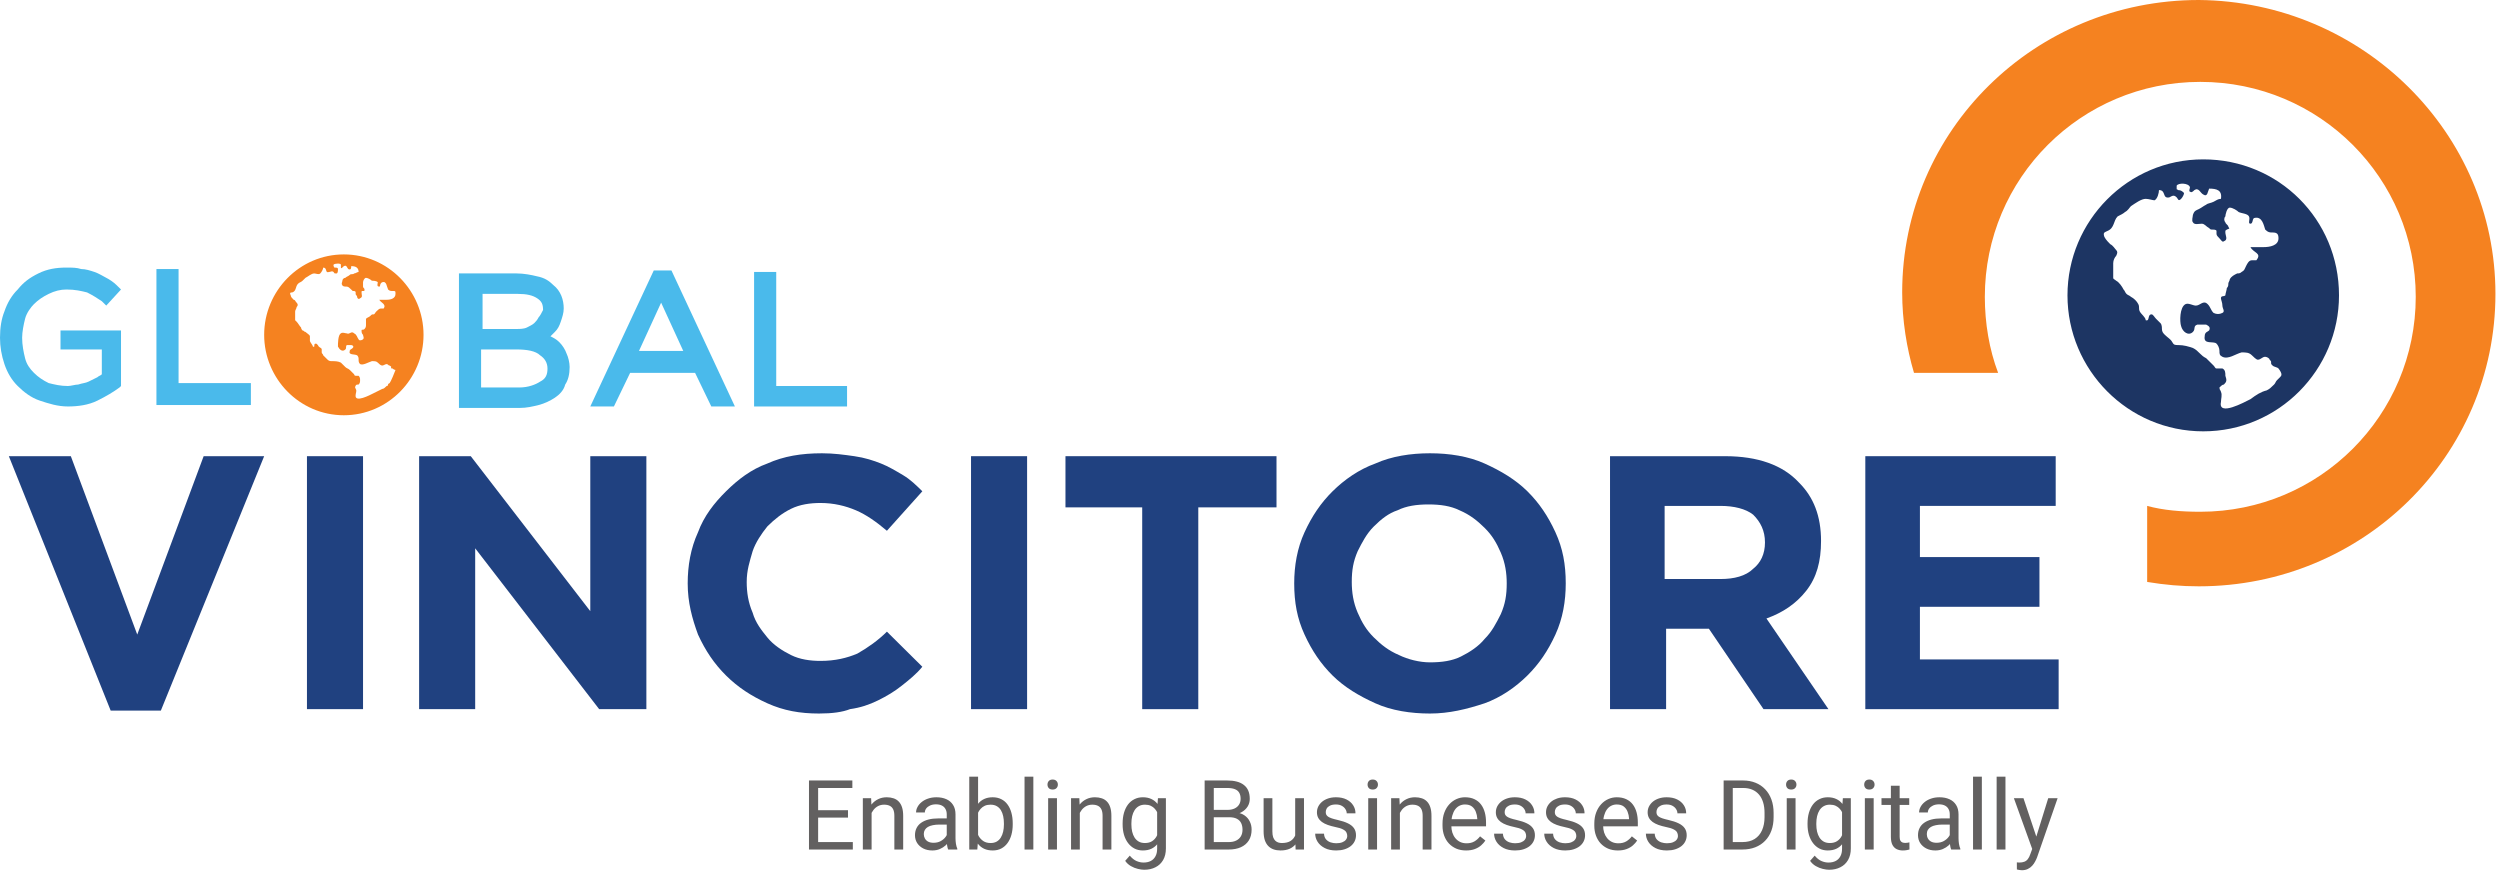
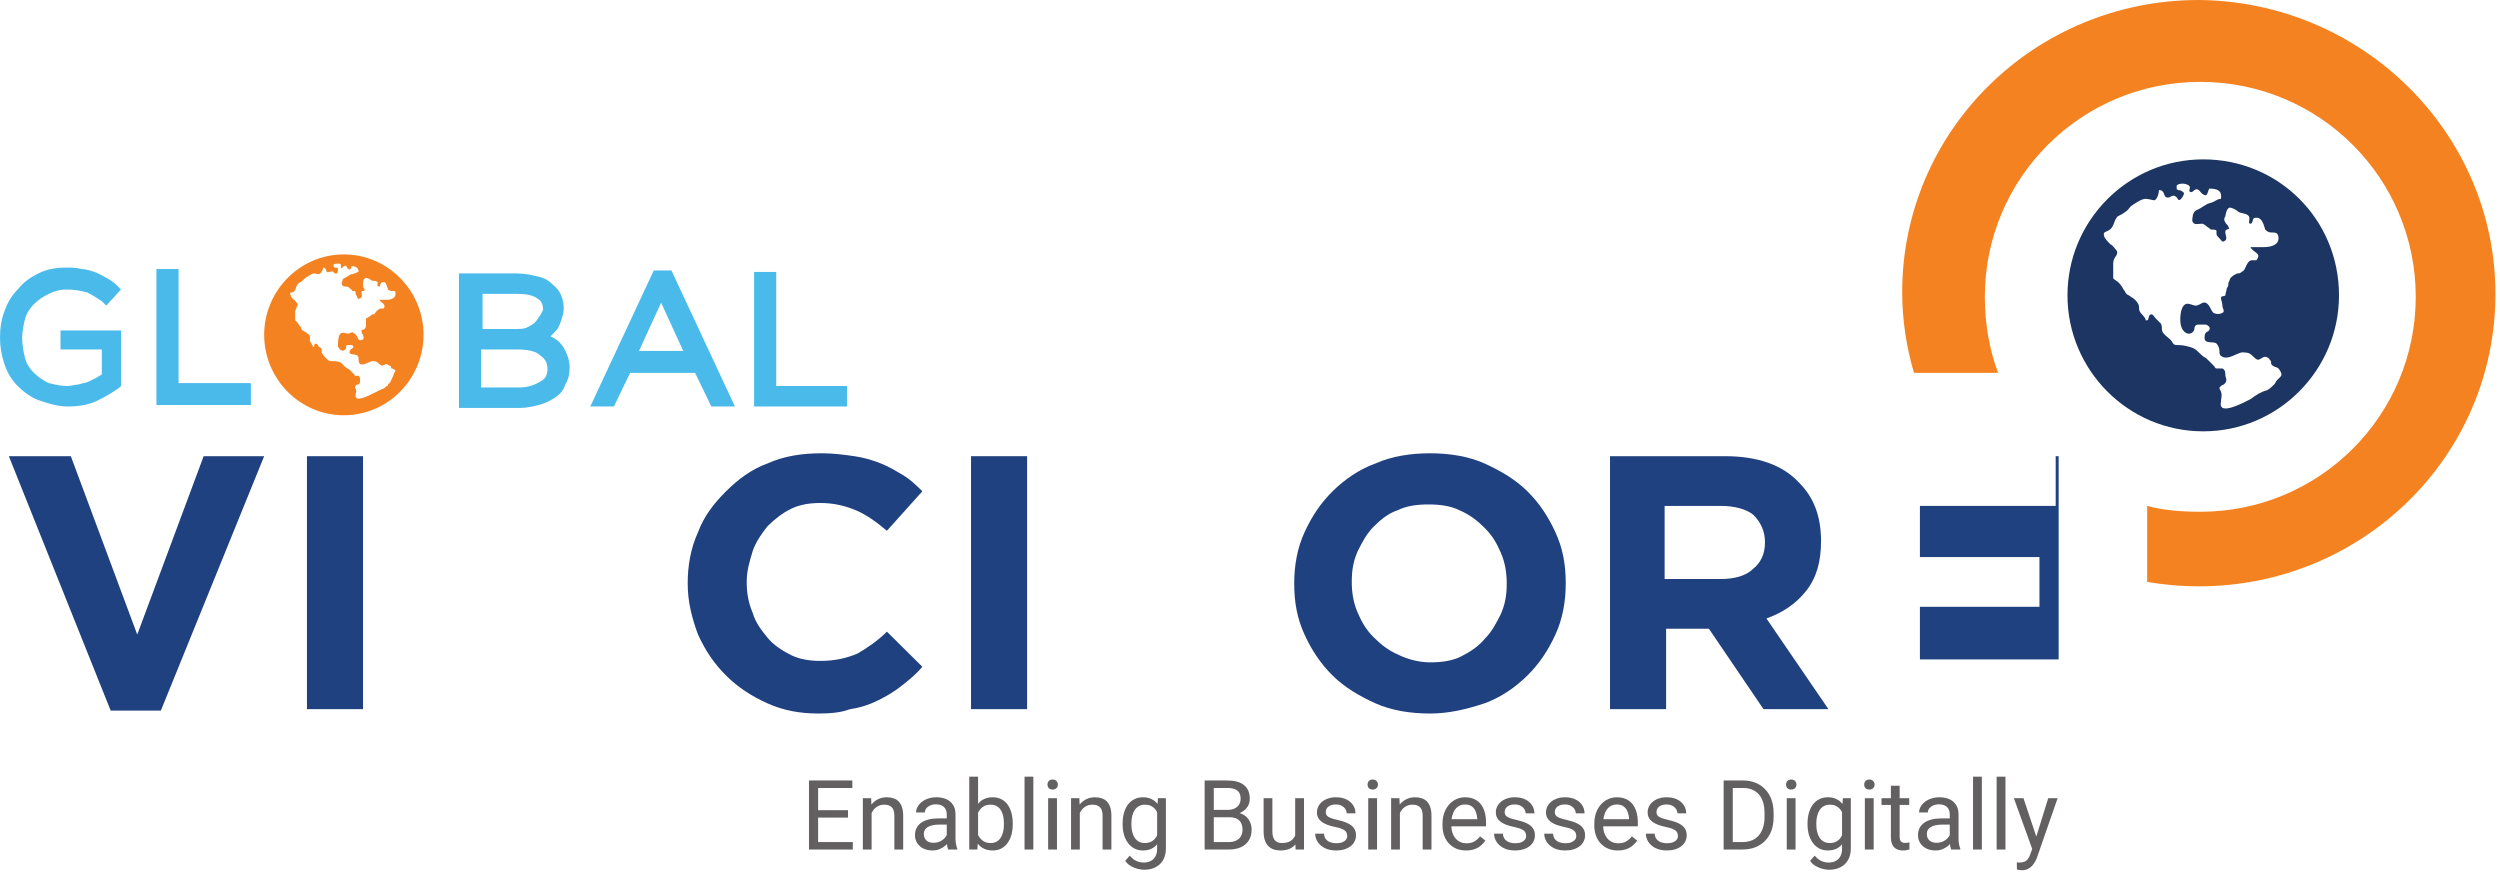
<svg xmlns="http://www.w3.org/2000/svg" width="206" height="72" viewBox="0 0 206 72" fill="none">
  <g clip-path="url(#clip0_175_4)">
    <path d="M4.986 28.795H8.39V30.843C8.269 30.964 8.147 30.964 8.025 31.084C7.782 31.204 7.539 31.325 7.296 31.445C7.053 31.566 6.809 31.566 6.445 31.686C6.202 31.686 5.837 31.807 5.593 31.807C4.985 31.807 4.499 31.686 4.013 31.566C3.526 31.325 3.161 31.084 2.797 30.722C2.432 30.361 2.189 30 2.067 29.518C1.946 29.036 1.824 28.433 1.824 27.831C1.824 27.349 1.946 26.747 2.067 26.265C2.189 25.783 2.553 25.301 2.797 25.06C3.161 24.699 3.526 24.458 4.013 24.217C4.499 23.976 4.986 23.855 5.472 23.855C6.202 23.855 6.688 23.976 7.174 24.096C7.661 24.337 8.025 24.578 8.39 24.819L8.755 25.18L9.971 23.855L9.606 23.494C9.363 23.253 8.998 23.012 8.755 22.891C8.512 22.771 8.147 22.53 7.782 22.409C7.417 22.289 7.053 22.169 6.688 22.169C6.323 22.048 5.958 22.048 5.472 22.048C4.62 22.048 3.891 22.169 3.161 22.53C2.432 22.891 1.945 23.253 1.459 23.855C0.972 24.337 0.608 24.94 0.364 25.663C0.121 26.265 -0 26.988 -0 27.831C-0 28.554 0.121 29.277 0.364 30C0.607 30.722 0.972 31.325 1.459 31.807C1.945 32.289 2.553 32.771 3.283 33.012C4.012 33.252 4.742 33.493 5.593 33.493C6.444 33.493 7.296 33.373 8.025 33.012C8.755 32.65 9.363 32.289 9.849 31.927L9.971 31.807V27.228H4.986V28.795Z" fill="#4ABAEB" />
    <path d="M14.714 22.169H12.89V33.374H20.672V31.567H14.714V22.169Z" fill="#4ABAEB" />
    <path d="M46.086 28.193C45.843 27.952 45.6 27.832 45.357 27.711C45.478 27.59 45.6 27.47 45.722 27.35C45.965 27.109 46.087 26.868 46.208 26.506C46.33 26.145 46.451 25.784 46.451 25.422C46.451 24.699 46.208 23.976 45.6 23.494C45.235 23.132 44.871 22.891 44.262 22.771C43.776 22.651 43.168 22.53 42.56 22.53H37.818V33.615H42.803C43.411 33.615 43.898 33.494 44.384 33.374C44.87 33.253 45.357 33.012 45.722 32.771C46.087 32.53 46.451 32.169 46.573 31.687C46.816 31.326 46.938 30.844 46.938 30.241C46.938 29.88 46.816 29.398 46.694 29.156C46.573 28.795 46.33 28.434 46.086 28.193ZM44.384 26.145C44.262 26.385 44.141 26.506 44.019 26.627C43.897 26.747 43.654 26.867 43.411 26.988C43.168 27.108 42.803 27.108 42.56 27.108H39.763V24.217H42.681C43.411 24.217 43.897 24.337 44.262 24.578C44.627 24.819 44.748 25.06 44.748 25.542C44.627 25.783 44.505 26.024 44.384 26.145ZM39.642 28.795H42.56C43.411 28.795 44.141 28.916 44.505 29.277C44.87 29.518 45.113 29.88 45.113 30.362C45.113 30.844 44.992 31.205 44.505 31.446C44.141 31.687 43.533 31.928 42.803 31.928H39.642V28.795Z" fill="#4ABAEB" />
    <path d="M53.869 22.289L48.64 33.494H50.586L51.923 30.723H57.274L58.612 33.494H60.557L55.328 22.289H53.869ZM52.653 28.916L54.477 24.94L56.3 28.916H52.653Z" fill="#4ABAEB" />
    <path d="M63.961 31.807V22.409H62.137V33.494H69.798V31.807H63.961Z" fill="#4ABAEB" />
    <path d="M28.333 20.964C24.685 20.964 21.767 23.976 21.767 27.59C21.767 31.205 24.685 34.217 28.333 34.217C31.981 34.217 34.899 31.205 34.899 27.59C34.899 23.976 31.981 20.964 28.333 20.964ZM32.102 31.566C31.981 31.687 31.981 31.566 31.981 31.687C31.981 31.808 31.859 31.808 31.859 31.808C31.738 31.928 31.616 32.048 31.494 32.048C31.251 32.169 31.008 32.289 30.765 32.41C30.522 32.53 29.184 33.253 29.306 32.53C29.306 32.41 29.427 32.169 29.306 32.048C29.306 31.928 29.184 31.928 29.306 31.808C29.306 31.687 29.427 31.687 29.549 31.687C29.67 31.566 29.67 31.446 29.67 31.326C29.67 31.205 29.67 31.085 29.549 30.964C29.427 30.964 29.427 30.964 29.306 30.964C29.184 30.964 29.184 30.844 29.184 30.844C29.062 30.723 28.941 30.603 28.819 30.482C28.698 30.362 28.576 30.362 28.454 30.241C28.333 30.121 28.211 30.001 28.09 29.88C27.846 29.759 27.603 29.759 27.36 29.759C27.238 29.759 27.117 29.759 26.995 29.639C26.874 29.518 26.752 29.398 26.631 29.277C26.631 29.157 26.509 29.157 26.509 29.037C26.509 28.916 26.509 28.796 26.509 28.796C26.509 28.675 26.387 28.675 26.266 28.555C26.266 28.555 26.144 28.314 26.023 28.314C25.779 28.314 26.023 28.676 25.779 28.555C25.779 28.434 25.536 28.194 25.536 28.073C25.536 27.953 25.536 27.832 25.536 27.712C25.536 27.591 25.293 27.471 25.172 27.35C25.05 27.35 25.05 27.23 24.928 27.23C24.928 27.23 24.807 27.109 24.807 26.989C24.685 26.869 24.564 26.628 24.442 26.507L24.32 26.387C24.32 26.387 24.32 26.266 24.32 26.146C24.32 26.025 24.32 25.784 24.32 25.664C24.32 25.543 24.442 25.423 24.442 25.302C24.564 25.182 24.564 25.061 24.442 24.941C24.32 24.82 24.32 24.7 24.199 24.7C24.077 24.58 23.956 24.459 23.956 24.339C23.834 24.098 23.956 24.098 24.078 24.098C24.442 23.977 24.32 23.616 24.564 23.375C24.686 23.255 24.807 23.255 24.928 23.134C25.05 23.014 25.172 22.894 25.172 22.894C25.415 22.773 25.658 22.532 25.901 22.532C26.023 22.532 26.266 22.653 26.388 22.532C26.509 22.412 26.631 22.171 26.631 22.05C26.995 22.05 26.752 22.532 27.117 22.412C27.239 22.412 27.36 22.291 27.482 22.412C27.604 22.532 27.482 22.532 27.725 22.532C27.847 22.532 27.847 22.291 27.847 22.171C27.847 22.05 27.725 22.05 27.604 22.05C27.482 22.05 27.604 22.05 27.482 21.93V21.809C27.604 21.689 28.09 21.689 28.09 21.809C28.09 21.93 28.09 21.93 28.09 22.05C28.09 22.171 28.212 22.05 28.333 21.929C28.576 21.809 28.576 22.05 28.698 22.17C28.941 22.291 28.941 22.049 28.941 21.929C29.306 21.929 29.549 22.05 29.549 22.411C29.427 22.411 29.306 22.532 29.184 22.532C29.063 22.652 28.941 22.532 28.82 22.652C28.698 22.773 28.576 22.773 28.455 22.893C28.333 22.893 28.212 23.014 28.212 23.134C28.212 23.255 28.09 23.375 28.212 23.495C28.212 23.616 28.455 23.616 28.576 23.616C28.698 23.616 28.82 23.737 28.941 23.857C29.063 23.977 29.063 23.977 29.063 23.977C29.185 23.977 29.306 23.977 29.306 24.098V24.219C29.306 24.339 29.428 24.339 29.428 24.459C29.428 24.58 29.549 24.7 29.671 24.58C29.914 24.459 29.792 24.339 29.792 24.098C29.792 23.977 29.792 23.977 29.914 23.977C30.036 23.977 30.036 23.977 30.036 23.857C30.036 23.736 29.914 23.736 29.914 23.616C29.914 23.495 29.914 23.375 29.914 23.255C29.914 23.134 30.036 22.893 30.157 22.893C30.279 22.893 30.522 23.014 30.644 23.134C30.765 23.134 31.009 23.134 31.13 23.255C31.13 23.375 31.009 23.616 31.252 23.616C31.373 23.616 31.252 23.375 31.495 23.255C31.86 23.134 31.86 23.616 31.981 23.857C32.103 23.978 32.224 23.978 32.346 23.978C32.589 23.978 32.589 23.978 32.589 24.219C32.589 24.58 32.224 24.701 31.86 24.701C31.616 24.701 31.373 24.701 31.252 24.701C31.373 24.941 31.86 25.062 31.616 25.423C31.495 25.423 31.495 25.423 31.373 25.423C31.252 25.423 31.13 25.544 31.009 25.664C30.887 25.785 30.887 25.905 30.765 25.905C30.644 25.905 30.644 25.905 30.522 26.025C30.401 26.146 30.279 26.146 30.157 26.266C30.157 26.266 30.157 26.387 30.157 26.507C30.157 26.627 30.157 26.628 30.157 26.748C30.157 26.869 30.157 26.989 30.036 27.109C29.914 27.23 29.793 27.109 29.793 27.23C29.793 27.35 29.793 27.471 29.914 27.591C29.914 27.712 30.036 27.832 29.914 27.953C29.793 28.073 29.55 28.073 29.55 27.953C29.428 27.832 29.428 27.591 29.185 27.471C28.942 27.23 28.82 27.591 28.577 27.471C28.455 27.471 28.212 27.35 28.09 27.471C27.847 27.591 27.847 28.314 27.847 28.555C27.969 28.796 28.212 29.037 28.455 28.796C28.577 28.675 28.455 28.555 28.577 28.434C28.698 28.434 28.82 28.434 28.942 28.434C29.063 28.434 29.185 28.555 29.063 28.675C28.942 28.796 28.82 28.796 28.82 28.916C28.698 29.277 29.185 29.157 29.428 29.277C29.55 29.398 29.55 29.518 29.55 29.639C29.55 29.759 29.55 29.88 29.672 30C29.915 30.121 30.28 29.88 30.644 29.759C30.888 29.759 31.009 29.759 31.131 29.88C31.253 30.001 31.374 30.121 31.496 30.121C31.617 30.121 31.739 30 31.86 30C31.982 30 31.982 30.121 32.103 30.121C32.225 30.241 32.225 30.121 32.225 30.241C32.225 30.362 32.225 30.362 32.347 30.362C32.468 30.483 32.59 30.483 32.59 30.483C32.224 31.446 32.102 31.566 32.102 31.566Z" fill="#F58220" />
    <path d="M0.729 37.59H5.837L11.309 52.289L16.781 37.59H21.767L13.254 58.554H9.12L0.729 37.59Z" fill="#204180" />
    <path d="M25.293 37.59H29.914V58.433H25.293V37.59Z" fill="#204180" />
-     <path d="M34.534 37.59H38.791L48.64 50.361V37.59H53.261V58.433H49.37L39.155 45.18V58.433H34.535V37.59H34.534Z" fill="#204180" />
    <path d="M67.488 58.795C65.907 58.795 64.57 58.554 63.232 57.952C61.894 57.349 60.8 56.627 59.827 55.663C58.854 54.699 58.125 53.615 57.517 52.289C57.03 50.964 56.666 49.639 56.666 48.072C56.666 46.627 56.909 45.181 57.517 43.856C58.003 42.53 58.854 41.446 59.827 40.482C60.8 39.519 61.894 38.675 63.232 38.193C64.57 37.591 66.029 37.35 67.731 37.35C68.704 37.35 69.555 37.47 70.406 37.591C71.257 37.711 71.987 37.952 72.595 38.193C73.203 38.434 73.811 38.795 74.419 39.157C75.027 39.518 75.513 40 76 40.482L73.081 43.736C72.23 43.013 71.379 42.41 70.528 42.049C69.677 41.687 68.704 41.446 67.609 41.446C66.758 41.446 65.907 41.567 65.177 41.928C64.448 42.289 63.84 42.771 63.232 43.374C62.745 43.977 62.259 44.699 62.016 45.422C61.773 46.265 61.529 46.988 61.529 47.952C61.529 48.795 61.651 49.639 62.016 50.482C62.259 51.325 62.745 51.928 63.232 52.53C63.718 53.133 64.448 53.615 65.177 53.976C65.907 54.337 66.758 54.458 67.609 54.458C68.825 54.458 69.798 54.217 70.649 53.855C71.501 53.373 72.352 52.771 73.082 52.048L76 54.94C75.513 55.542 74.905 56.024 74.297 56.506C73.69 56.988 73.082 57.349 72.352 57.711C71.622 58.072 70.893 58.313 70.041 58.433C69.434 58.675 68.582 58.795 67.488 58.795Z" fill="#204180" />
    <path d="M80.013 37.59H84.633V58.433H80.013V37.59Z" fill="#204180" />
-     <path d="M94.24 41.807H87.795V37.59H105.184V41.807H98.739V58.434H94.118V41.807H94.24Z" fill="#204180" />
    <path d="M117.83 58.795C116.25 58.795 114.669 58.554 113.331 57.952C111.994 57.349 110.778 56.627 109.805 55.663C108.832 54.699 108.103 53.615 107.494 52.289C106.886 50.964 106.643 49.639 106.643 48.072C106.643 46.627 106.886 45.181 107.494 43.856C108.103 42.53 108.832 41.446 109.805 40.482C110.778 39.519 111.994 38.675 113.331 38.193C114.669 37.591 116.249 37.35 117.83 37.35C119.411 37.35 120.992 37.591 122.33 38.193C123.667 38.795 124.883 39.518 125.856 40.482C126.829 41.446 127.558 42.53 128.166 43.856C128.775 45.181 129.017 46.506 129.017 48.072C129.017 49.518 128.775 50.964 128.166 52.289C127.558 53.615 126.829 54.699 125.856 55.663C124.883 56.627 123.667 57.47 122.33 57.952C120.87 58.434 119.411 58.795 117.83 58.795ZM117.83 54.578C118.803 54.578 119.654 54.458 120.384 54.096C121.113 53.735 121.843 53.253 122.33 52.651C122.938 52.048 123.303 51.325 123.667 50.602C124.032 49.759 124.154 49.036 124.154 48.072C124.154 47.229 124.032 46.386 123.667 45.542C123.303 44.699 122.938 44.096 122.33 43.494C121.721 42.892 121.114 42.41 120.263 42.048C119.533 41.687 118.682 41.566 117.709 41.566C116.736 41.566 115.885 41.687 115.155 42.048C114.426 42.289 113.818 42.771 113.21 43.374C112.602 43.976 112.237 44.699 111.872 45.422C111.507 46.265 111.386 46.988 111.386 47.952C111.386 48.795 111.507 49.639 111.872 50.482C112.237 51.325 112.602 51.928 113.21 52.53C113.818 53.133 114.426 53.614 115.277 53.976C116.006 54.337 116.979 54.578 117.83 54.578Z" fill="#204180" />
    <path d="M132.544 37.59H142.151C144.826 37.59 146.893 38.312 148.23 39.758C149.446 40.963 150.054 42.53 150.054 44.578C150.054 46.264 149.689 47.59 148.838 48.674C147.987 49.759 146.893 50.481 145.555 50.963L150.663 58.433H145.312L140.813 51.807H137.287V58.433H132.666V37.59H132.544ZM141.786 47.711C142.88 47.711 143.853 47.47 144.461 46.867C145.069 46.385 145.434 45.663 145.434 44.699C145.434 43.735 145.069 43.012 144.461 42.409C143.853 41.927 142.88 41.687 141.786 41.687H137.165V47.711H141.786Z" fill="#204180" />
-     <path d="M153.581 37.59H169.389V41.686H158.201V45.903H168.051V50H158.201V54.337H169.632V58.434H153.702V37.59H153.581Z" fill="#204180" />
+     <path d="M153.581 37.59H169.389V41.686H158.201V45.903H168.051V50H158.201V54.337H169.632V58.434V37.59H153.581Z" fill="#204180" />
    <path d="M205.624 24.217C205.624 37.59 194.68 48.313 181.182 48.313C179.723 48.313 178.385 48.193 176.926 47.952V41.687C178.264 42.048 179.723 42.169 181.304 42.169C191.153 42.169 199.057 34.217 199.057 24.458C199.057 14.699 191.153 6.747 181.304 6.747C171.454 6.747 163.55 14.699 163.55 24.458C163.55 26.626 163.915 28.795 164.645 30.723H157.713C157.105 28.675 156.74 26.386 156.74 24.096C156.74 10.723 167.684 0 181.182 0C194.68 0.121 205.624 10.964 205.624 24.217Z" fill="#F58220" />
    <path d="M181.547 13.132C175.346 13.132 170.36 18.192 170.36 24.337C170.36 30.481 175.346 35.542 181.547 35.542C187.749 35.542 192.734 30.481 192.734 24.337C192.734 18.072 187.749 13.132 181.547 13.132ZM187.87 31.084C187.748 31.204 187.748 31.204 187.627 31.325C187.505 31.445 187.505 31.565 187.384 31.686C187.141 31.927 187.019 32.047 186.776 32.168C186.29 32.289 185.925 32.529 185.438 32.891C184.952 33.132 182.763 34.337 183.006 33.132C183.006 32.891 183.128 32.529 183.006 32.288C183.006 32.167 182.884 32.167 182.884 31.927C183.006 31.806 183.127 31.686 183.249 31.686C183.492 31.445 183.492 31.325 183.371 30.963C183.371 30.722 183.371 30.481 183.128 30.361C183.006 30.361 182.763 30.361 182.642 30.361C182.52 30.361 182.52 30.24 182.398 30.12C182.155 29.879 182.033 29.759 181.79 29.517C181.547 29.397 181.425 29.277 181.304 29.156C181.061 28.915 180.939 28.795 180.696 28.674C180.331 28.553 179.966 28.433 179.48 28.433C179.237 28.433 179.115 28.433 178.994 28.192C178.872 27.952 178.629 27.831 178.385 27.59C178.264 27.469 178.142 27.349 178.142 27.108C178.142 26.987 178.142 26.747 178.02 26.626C177.899 26.506 177.777 26.385 177.656 26.265C177.534 26.144 177.413 25.903 177.291 25.903C176.926 25.903 177.169 26.506 176.805 26.385C176.805 26.144 176.44 25.903 176.318 25.663C176.196 25.422 176.318 25.301 176.196 25.06C176.075 24.819 175.832 24.578 175.588 24.457C175.467 24.337 175.346 24.337 175.224 24.217C175.102 24.096 175.102 23.976 174.981 23.855C174.859 23.614 174.616 23.253 174.372 23.132C174.251 23.012 174.129 23.012 174.129 22.892C174.129 22.771 174.129 22.651 174.129 22.53C174.129 22.29 174.129 21.928 174.129 21.687C174.129 21.446 174.251 21.205 174.372 21.084C174.494 20.844 174.494 20.723 174.372 20.603C174.251 20.482 174.129 20.241 173.886 20.12C173.764 20 173.521 19.759 173.4 19.518C173.278 19.157 173.4 19.157 173.643 19.036C174.251 18.795 174.129 18.193 174.494 17.831C174.737 17.711 174.98 17.59 175.102 17.47C175.345 17.349 175.467 17.108 175.588 16.988C175.953 16.747 176.44 16.385 176.804 16.385C177.047 16.385 177.412 16.506 177.534 16.506C177.777 16.385 177.899 15.903 177.899 15.662C178.507 15.662 178.142 16.385 178.75 16.265C178.993 16.145 179.114 16.024 179.358 16.265C179.48 16.386 179.48 16.626 179.722 16.386C179.844 16.265 179.966 16.024 179.966 15.904C179.844 15.783 179.722 15.663 179.479 15.663C179.357 15.542 179.357 15.663 179.357 15.542C179.357 15.422 179.357 15.422 179.357 15.301C179.479 15.06 180.33 15.06 180.452 15.422C180.452 15.543 180.33 15.784 180.452 15.784C180.574 15.904 180.695 15.784 180.817 15.663C181.181 15.422 181.303 15.904 181.546 16.024C181.911 16.265 181.911 15.784 182.033 15.542C182.641 15.542 183.127 15.663 183.005 16.386C182.762 16.386 182.641 16.506 182.397 16.627C182.154 16.747 181.911 16.747 181.789 16.867C181.546 16.988 181.425 17.108 181.181 17.229C180.938 17.349 180.816 17.349 180.695 17.711C180.695 17.831 180.573 18.193 180.695 18.314C180.816 18.554 181.181 18.434 181.424 18.434C181.667 18.434 181.789 18.675 182.032 18.795C182.154 18.916 182.154 18.916 182.275 18.916C182.397 18.916 182.64 18.916 182.64 19.037C182.64 19.157 182.64 19.277 182.64 19.277C182.64 19.398 182.762 19.518 182.883 19.639C183.005 19.759 183.126 20 183.248 19.88C183.613 19.759 183.369 19.398 183.369 19.157C183.369 18.916 183.369 19.036 183.491 18.916C183.734 18.796 183.734 18.916 183.613 18.675C183.613 18.555 183.37 18.434 183.37 18.314C183.248 18.193 183.248 17.952 183.37 17.832C183.37 17.711 183.492 17.109 183.735 17.109C183.978 17.109 184.343 17.35 184.464 17.47C184.707 17.591 185.193 17.591 185.315 17.832C185.437 18.073 185.193 18.434 185.437 18.434C185.68 18.434 185.559 17.952 185.801 17.952C186.41 17.832 186.531 18.555 186.653 18.916C186.896 19.157 187.018 19.157 187.261 19.157C187.626 19.157 187.747 19.278 187.747 19.639C187.747 20.242 187.018 20.362 186.531 20.362C186.167 20.362 185.802 20.362 185.437 20.362C185.68 20.844 186.41 20.844 185.923 21.446C185.801 21.446 185.68 21.446 185.559 21.446C185.315 21.446 185.194 21.687 185.072 21.928C184.95 22.169 184.95 22.29 184.707 22.41C184.586 22.531 184.464 22.531 184.343 22.531C184.1 22.651 183.856 22.772 183.735 23.013C183.735 23.133 183.613 23.254 183.613 23.374C183.613 23.495 183.613 23.615 183.491 23.736C183.491 23.856 183.369 24.218 183.369 24.338C183.248 24.459 183.005 24.338 183.005 24.579C183.005 24.7 183.126 24.94 183.126 25.181C183.126 25.422 183.369 25.663 183.126 25.784C182.883 25.905 182.64 25.905 182.397 25.784C182.154 25.543 182.154 25.302 181.911 25.061C181.546 24.7 181.302 25.182 180.938 25.182C180.695 25.182 180.33 24.941 180.087 25.061C179.6 25.302 179.6 26.507 179.722 26.869C179.844 27.351 180.33 27.712 180.695 27.351C180.938 27.11 180.695 26.869 181.059 26.748C181.302 26.748 181.546 26.748 181.789 26.748C182.032 26.869 182.153 26.989 182.032 27.23C181.91 27.351 181.667 27.351 181.667 27.712C181.545 28.434 182.397 28.073 182.64 28.314C182.762 28.435 182.883 28.676 182.883 28.917C182.883 29.158 182.883 29.278 183.126 29.399C183.612 29.64 184.221 29.158 184.707 29.038C185.071 29.038 185.315 29.038 185.558 29.278C185.68 29.399 185.922 29.64 186.044 29.64C186.287 29.64 186.409 29.399 186.652 29.399C186.774 29.399 187.017 29.52 187.017 29.64C187.139 29.76 187.139 29.76 187.139 29.881C187.139 30.001 187.139 30.001 187.26 30.121C187.382 30.242 187.625 30.242 187.747 30.362C188.113 30.843 187.992 30.963 187.87 31.084Z" fill="#1D3563" />
    <path d="M70.273 69.387V70H67.262V69.387H70.273ZM67.414 64.312V70H66.66V64.312H67.414ZM69.875 66.758V67.371H67.262V66.758H69.875ZM70.234 64.312V64.93H67.262V64.312H70.234ZM71.82 66.676V70H71.098V65.773H71.781L71.82 66.676ZM71.648 67.727L71.348 67.715C71.35 67.426 71.393 67.159 71.477 66.914C71.56 66.667 71.677 66.452 71.828 66.269C71.979 66.087 72.159 65.947 72.367 65.848C72.578 65.746 72.811 65.695 73.066 65.695C73.275 65.695 73.462 65.724 73.629 65.781C73.796 65.836 73.938 65.924 74.055 66.047C74.174 66.169 74.266 66.328 74.328 66.523C74.391 66.716 74.422 66.952 74.422 67.231V70H73.695V67.223C73.695 67.001 73.663 66.824 73.598 66.691C73.533 66.556 73.438 66.458 73.312 66.398C73.188 66.336 73.034 66.305 72.852 66.305C72.672 66.305 72.508 66.342 72.359 66.418C72.213 66.493 72.087 66.598 71.981 66.731C71.876 66.863 71.794 67.016 71.734 67.188C71.677 67.357 71.648 67.537 71.648 67.727ZM78.012 69.277V67.102C78.012 66.935 77.978 66.79 77.91 66.668C77.845 66.543 77.746 66.447 77.613 66.379C77.481 66.311 77.316 66.277 77.121 66.277C76.939 66.277 76.779 66.309 76.641 66.371C76.505 66.434 76.398 66.516 76.32 66.617C76.245 66.719 76.207 66.828 76.207 66.945H75.484C75.484 66.794 75.523 66.644 75.602 66.496C75.68 66.348 75.792 66.213 75.938 66.094C76.086 65.971 76.263 65.875 76.469 65.805C76.677 65.732 76.909 65.695 77.164 65.695C77.471 65.695 77.742 65.747 77.977 65.852C78.213 65.956 78.398 66.113 78.531 66.324C78.667 66.533 78.734 66.794 78.734 67.109V69.078C78.734 69.219 78.746 69.368 78.769 69.527C78.796 69.686 78.833 69.823 78.883 69.938V70H78.129C78.092 69.917 78.064 69.806 78.043 69.668C78.022 69.527 78.012 69.397 78.012 69.277ZM78.137 67.438L78.144 67.945H77.414C77.208 67.945 77.025 67.962 76.863 67.996C76.702 68.027 76.566 68.076 76.457 68.141C76.348 68.206 76.264 68.288 76.207 68.387C76.15 68.483 76.121 68.596 76.121 68.727C76.121 68.859 76.151 68.981 76.211 69.09C76.271 69.199 76.361 69.287 76.481 69.352C76.603 69.414 76.753 69.445 76.93 69.445C77.151 69.445 77.346 69.398 77.516 69.305C77.685 69.211 77.819 69.096 77.918 68.961C78.019 68.826 78.074 68.694 78.082 68.566L78.391 68.914C78.372 69.023 78.323 69.144 78.242 69.277C78.162 69.41 78.053 69.538 77.918 69.66C77.785 69.78 77.626 69.88 77.441 69.961C77.259 70.039 77.053 70.078 76.824 70.078C76.538 70.078 76.287 70.022 76.07 69.91C75.857 69.798 75.69 69.648 75.57 69.461C75.453 69.271 75.394 69.059 75.394 68.824C75.394 68.598 75.439 68.398 75.527 68.227C75.616 68.052 75.743 67.908 75.91 67.793C76.077 67.676 76.277 67.587 76.512 67.527C76.746 67.467 77.008 67.438 77.297 67.438H78.137ZM79.867 64H80.594V69.18L80.531 70H79.867V64ZM83.449 67.852V67.934C83.449 68.241 83.413 68.526 83.34 68.789C83.267 69.049 83.16 69.276 83.019 69.469C82.879 69.662 82.707 69.811 82.504 69.918C82.301 70.025 82.068 70.078 81.805 70.078C81.537 70.078 81.301 70.033 81.098 69.941C80.897 69.848 80.728 69.713 80.59 69.539C80.452 69.365 80.341 69.154 80.258 68.906C80.177 68.659 80.121 68.38 80.09 68.07V67.711C80.121 67.398 80.177 67.118 80.258 66.871C80.341 66.624 80.452 66.413 80.59 66.238C80.728 66.061 80.897 65.927 81.098 65.836C81.298 65.742 81.531 65.695 81.797 65.695C82.062 65.695 82.298 65.747 82.504 65.852C82.71 65.953 82.882 66.099 83.019 66.289C83.16 66.479 83.267 66.707 83.34 66.973C83.413 67.236 83.449 67.529 83.449 67.852ZM82.723 67.934V67.852C82.723 67.641 82.703 67.443 82.664 67.258C82.625 67.07 82.562 66.906 82.477 66.766C82.391 66.622 82.277 66.51 82.137 66.43C81.996 66.346 81.823 66.305 81.617 66.305C81.435 66.305 81.276 66.336 81.141 66.398C81.008 66.461 80.894 66.546 80.801 66.652C80.707 66.757 80.63 66.876 80.57 67.012C80.513 67.144 80.47 67.283 80.441 67.426V68.367C80.483 68.549 80.551 68.725 80.644 68.894C80.741 69.061 80.868 69.198 81.027 69.305C81.189 69.412 81.388 69.465 81.625 69.465C81.82 69.465 81.987 69.426 82.125 69.348C82.266 69.267 82.379 69.156 82.465 69.016C82.553 68.875 82.618 68.712 82.66 68.527C82.702 68.342 82.723 68.144 82.723 67.934ZM85.148 64V70H84.422V64H85.148ZM87.094 65.773V70H86.367V65.773H87.094ZM86.312 64.652C86.312 64.535 86.348 64.436 86.418 64.356C86.491 64.275 86.598 64.234 86.738 64.234C86.876 64.234 86.982 64.275 87.055 64.356C87.13 64.436 87.168 64.535 87.168 64.652C87.168 64.764 87.13 64.861 87.055 64.941C86.982 65.019 86.876 65.059 86.738 65.059C86.598 65.059 86.491 65.019 86.418 64.941C86.348 64.861 86.312 64.764 86.312 64.652ZM88.977 66.676V70H88.254V65.773H88.938L88.977 66.676ZM88.805 67.727L88.504 67.715C88.507 67.426 88.549 67.159 88.633 66.914C88.716 66.667 88.833 66.452 88.984 66.269C89.135 66.087 89.315 65.947 89.523 65.848C89.734 65.746 89.967 65.695 90.223 65.695C90.431 65.695 90.618 65.724 90.785 65.781C90.952 65.836 91.094 65.924 91.211 66.047C91.331 66.169 91.422 66.328 91.484 66.523C91.547 66.716 91.578 66.952 91.578 67.231V70H90.852V67.223C90.852 67.001 90.819 66.824 90.754 66.691C90.689 66.556 90.594 66.458 90.469 66.398C90.344 66.336 90.19 66.305 90.008 66.305C89.828 66.305 89.664 66.342 89.516 66.418C89.37 66.493 89.243 66.598 89.137 66.731C89.033 66.863 88.951 67.016 88.891 67.188C88.833 67.357 88.805 67.537 88.805 67.727ZM95.414 65.773H96.07V69.91C96.07 70.283 95.995 70.6 95.844 70.863C95.693 71.126 95.482 71.326 95.211 71.461C94.943 71.599 94.633 71.668 94.281 71.668C94.135 71.668 93.963 71.644 93.766 71.598C93.57 71.553 93.378 71.477 93.188 71.367C93 71.26 92.842 71.116 92.715 70.934L93.094 70.504C93.271 70.717 93.456 70.866 93.648 70.949C93.844 71.033 94.037 71.074 94.227 71.074C94.456 71.074 94.654 71.031 94.82 70.945C94.987 70.859 95.116 70.732 95.207 70.562C95.301 70.396 95.348 70.19 95.348 69.945V66.703L95.414 65.773ZM92.504 67.934V67.852C92.504 67.529 92.542 67.236 92.617 66.973C92.695 66.707 92.806 66.479 92.949 66.289C93.095 66.099 93.271 65.953 93.477 65.852C93.682 65.747 93.914 65.695 94.172 65.695C94.438 65.695 94.669 65.742 94.867 65.836C95.068 65.927 95.237 66.061 95.375 66.238C95.516 66.413 95.626 66.624 95.707 66.871C95.788 67.118 95.844 67.398 95.875 67.711V68.07C95.846 68.38 95.79 68.659 95.707 68.906C95.626 69.154 95.516 69.365 95.375 69.539C95.237 69.713 95.068 69.848 94.867 69.941C94.667 70.033 94.432 70.078 94.164 70.078C93.912 70.078 93.682 70.025 93.477 69.918C93.273 69.811 93.099 69.662 92.953 69.469C92.807 69.276 92.695 69.049 92.617 68.789C92.542 68.526 92.504 68.241 92.504 67.934ZM93.227 67.852V67.934C93.227 68.144 93.247 68.342 93.289 68.527C93.333 68.712 93.4 68.875 93.488 69.016C93.579 69.156 93.695 69.267 93.836 69.348C93.977 69.426 94.144 69.465 94.34 69.465C94.579 69.465 94.777 69.414 94.934 69.312C95.09 69.211 95.213 69.077 95.305 68.91C95.398 68.743 95.471 68.562 95.523 68.367V67.426C95.495 67.283 95.451 67.144 95.391 67.012C95.333 66.876 95.258 66.757 95.164 66.652C95.073 66.546 94.96 66.461 94.824 66.398C94.689 66.336 94.53 66.305 94.348 66.305C94.15 66.305 93.979 66.346 93.836 66.43C93.695 66.51 93.579 66.622 93.488 66.766C93.4 66.906 93.333 67.07 93.289 67.258C93.247 67.443 93.227 67.641 93.227 67.852ZM101.289 67.34H99.848L99.84 66.734H101.148C101.365 66.734 101.553 66.698 101.715 66.625C101.876 66.552 102.001 66.448 102.09 66.312C102.181 66.174 102.227 66.01 102.227 65.82C102.227 65.612 102.186 65.443 102.105 65.312C102.027 65.18 101.906 65.083 101.742 65.023C101.581 64.961 101.375 64.93 101.125 64.93H100.016V70H99.262V64.312H101.125C101.417 64.312 101.677 64.342 101.906 64.402C102.135 64.46 102.329 64.551 102.488 64.676C102.65 64.798 102.772 64.954 102.855 65.144C102.939 65.335 102.98 65.562 102.98 65.828C102.98 66.062 102.921 66.275 102.801 66.465C102.681 66.652 102.514 66.806 102.301 66.926C102.09 67.046 101.842 67.122 101.559 67.156L101.289 67.34ZM101.254 70H99.551L99.977 69.387H101.254C101.493 69.387 101.697 69.345 101.863 69.262C102.033 69.178 102.161 69.061 102.25 68.91C102.339 68.757 102.383 68.576 102.383 68.367C102.383 68.156 102.345 67.974 102.27 67.82C102.194 67.667 102.076 67.548 101.914 67.465C101.753 67.382 101.544 67.34 101.289 67.34H100.215L100.223 66.734H101.691L101.852 66.953C102.125 66.977 102.357 67.055 102.547 67.188C102.737 67.318 102.882 67.484 102.98 67.688C103.082 67.891 103.133 68.115 103.133 68.359C103.133 68.713 103.055 69.013 102.898 69.258C102.745 69.5 102.527 69.685 102.246 69.812C101.965 69.938 101.634 70 101.254 70ZM106.723 69.023V65.773H107.449V70H106.758L106.723 69.023ZM106.859 68.133L107.16 68.125C107.16 68.406 107.13 68.667 107.07 68.906C107.013 69.143 106.919 69.349 106.789 69.523C106.659 69.698 106.488 69.835 106.277 69.934C106.066 70.03 105.81 70.078 105.508 70.078C105.302 70.078 105.113 70.048 104.941 69.988C104.772 69.928 104.626 69.836 104.504 69.711C104.382 69.586 104.286 69.423 104.219 69.223C104.154 69.022 104.121 68.781 104.121 68.5V65.773H104.844V68.508C104.844 68.698 104.865 68.856 104.906 68.981C104.951 69.103 105.009 69.201 105.082 69.273C105.158 69.344 105.241 69.393 105.332 69.422C105.426 69.451 105.522 69.465 105.621 69.465C105.928 69.465 106.172 69.406 106.352 69.289C106.531 69.169 106.66 69.009 106.738 68.809C106.819 68.606 106.859 68.38 106.859 68.133ZM111.012 68.879C111.012 68.775 110.988 68.678 110.941 68.59C110.897 68.499 110.805 68.417 110.664 68.344C110.526 68.268 110.318 68.203 110.039 68.148C109.805 68.099 109.592 68.04 109.402 67.973C109.215 67.905 109.055 67.823 108.922 67.727C108.792 67.63 108.691 67.517 108.621 67.387C108.551 67.257 108.516 67.104 108.516 66.93C108.516 66.763 108.552 66.606 108.625 66.457C108.701 66.309 108.806 66.177 108.941 66.062C109.079 65.948 109.245 65.858 109.438 65.793C109.63 65.728 109.845 65.695 110.082 65.695C110.421 65.695 110.71 65.755 110.949 65.875C111.189 65.995 111.372 66.155 111.5 66.356C111.628 66.553 111.691 66.773 111.691 67.016H110.969C110.969 66.898 110.934 66.785 110.863 66.676C110.796 66.564 110.695 66.471 110.562 66.398C110.432 66.326 110.272 66.289 110.082 66.289C109.882 66.289 109.719 66.32 109.594 66.383C109.471 66.443 109.382 66.519 109.324 66.613C109.27 66.707 109.242 66.806 109.242 66.91C109.242 66.988 109.255 67.059 109.281 67.121C109.31 67.181 109.359 67.237 109.43 67.289C109.5 67.338 109.599 67.385 109.727 67.43C109.854 67.474 110.017 67.518 110.215 67.562C110.561 67.641 110.846 67.734 111.07 67.844C111.294 67.953 111.461 68.087 111.57 68.246C111.68 68.405 111.734 68.598 111.734 68.824C111.734 69.009 111.695 69.178 111.617 69.332C111.542 69.486 111.431 69.618 111.285 69.731C111.142 69.84 110.97 69.926 110.77 69.988C110.572 70.048 110.349 70.078 110.102 70.078C109.729 70.078 109.414 70.012 109.156 69.879C108.898 69.746 108.703 69.574 108.57 69.363C108.438 69.152 108.371 68.93 108.371 68.695H109.098C109.108 68.893 109.165 69.051 109.27 69.168C109.374 69.283 109.501 69.365 109.652 69.414C109.803 69.461 109.953 69.484 110.102 69.484C110.299 69.484 110.465 69.458 110.598 69.406C110.733 69.354 110.836 69.283 110.906 69.191C110.977 69.1 111.012 68.996 111.012 68.879ZM113.469 65.773V70H112.742V65.773H113.469ZM112.688 64.652C112.688 64.535 112.723 64.436 112.793 64.356C112.866 64.275 112.973 64.234 113.113 64.234C113.251 64.234 113.357 64.275 113.43 64.356C113.505 64.436 113.543 64.535 113.543 64.652C113.543 64.764 113.505 64.861 113.43 64.941C113.357 65.019 113.251 65.059 113.113 65.059C112.973 65.059 112.866 65.019 112.793 64.941C112.723 64.861 112.688 64.764 112.688 64.652ZM115.352 66.676V70H114.629V65.773H115.312L115.352 66.676ZM115.18 67.727L114.879 67.715C114.882 67.426 114.924 67.159 115.008 66.914C115.091 66.667 115.208 66.452 115.359 66.269C115.51 66.087 115.69 65.947 115.898 65.848C116.109 65.746 116.342 65.695 116.598 65.695C116.806 65.695 116.993 65.724 117.16 65.781C117.327 65.836 117.469 65.924 117.586 66.047C117.706 66.169 117.797 66.328 117.859 66.523C117.922 66.716 117.953 66.952 117.953 67.231V70H117.227V67.223C117.227 67.001 117.194 66.824 117.129 66.691C117.064 66.556 116.969 66.458 116.844 66.398C116.719 66.336 116.565 66.305 116.383 66.305C116.203 66.305 116.039 66.342 115.891 66.418C115.745 66.493 115.618 66.598 115.512 66.731C115.408 66.863 115.326 67.016 115.266 67.188C115.208 67.357 115.18 67.537 115.18 67.727ZM120.805 70.078C120.51 70.078 120.243 70.029 120.004 69.93C119.767 69.828 119.562 69.686 119.391 69.504C119.221 69.322 119.091 69.106 119 68.856C118.909 68.606 118.863 68.332 118.863 68.035V67.871C118.863 67.527 118.914 67.221 119.016 66.953C119.117 66.682 119.255 66.453 119.43 66.266C119.604 66.078 119.802 65.936 120.023 65.84C120.245 65.743 120.474 65.695 120.711 65.695C121.013 65.695 121.273 65.747 121.492 65.852C121.714 65.956 121.895 66.102 122.035 66.289C122.176 66.474 122.28 66.693 122.348 66.945C122.415 67.195 122.449 67.469 122.449 67.766V68.09H119.293V67.5H121.727V67.445C121.716 67.258 121.677 67.076 121.609 66.898C121.544 66.721 121.44 66.576 121.297 66.461C121.154 66.346 120.958 66.289 120.711 66.289C120.547 66.289 120.396 66.324 120.258 66.394C120.12 66.462 120.001 66.564 119.902 66.699C119.803 66.835 119.727 67 119.672 67.195C119.617 67.391 119.59 67.616 119.59 67.871V68.035C119.59 68.236 119.617 68.424 119.672 68.602C119.729 68.776 119.811 68.93 119.918 69.062C120.027 69.195 120.159 69.299 120.312 69.375C120.469 69.451 120.646 69.488 120.844 69.488C121.099 69.488 121.315 69.436 121.492 69.332C121.669 69.228 121.824 69.088 121.957 68.914L122.395 69.262C122.303 69.4 122.188 69.531 122.047 69.656C121.906 69.781 121.733 69.883 121.527 69.961C121.324 70.039 121.083 70.078 120.805 70.078ZM125.754 68.879C125.754 68.775 125.73 68.678 125.684 68.59C125.639 68.499 125.547 68.417 125.406 68.344C125.268 68.268 125.06 68.203 124.781 68.148C124.547 68.099 124.335 68.04 124.145 67.973C123.957 67.905 123.797 67.823 123.664 67.727C123.534 67.63 123.434 67.517 123.363 67.387C123.293 67.257 123.258 67.104 123.258 66.93C123.258 66.763 123.294 66.606 123.367 66.457C123.443 66.309 123.548 66.177 123.684 66.062C123.822 65.948 123.987 65.858 124.18 65.793C124.372 65.728 124.587 65.695 124.824 65.695C125.163 65.695 125.452 65.755 125.691 65.875C125.931 65.995 126.115 66.155 126.242 66.356C126.37 66.553 126.434 66.773 126.434 67.016H125.711C125.711 66.898 125.676 66.785 125.605 66.676C125.538 66.564 125.438 66.471 125.305 66.398C125.174 66.326 125.014 66.289 124.824 66.289C124.624 66.289 124.461 66.32 124.336 66.383C124.214 66.443 124.124 66.519 124.066 66.613C124.012 66.707 123.984 66.806 123.984 66.91C123.984 66.988 123.997 67.059 124.023 67.121C124.052 67.181 124.102 67.237 124.172 67.289C124.242 67.338 124.341 67.385 124.469 67.43C124.596 67.474 124.759 67.518 124.957 67.562C125.303 67.641 125.589 67.734 125.812 67.844C126.036 67.953 126.203 68.087 126.312 68.246C126.422 68.405 126.477 68.598 126.477 68.824C126.477 69.009 126.438 69.178 126.359 69.332C126.284 69.486 126.173 69.618 126.027 69.731C125.884 69.84 125.712 69.926 125.512 69.988C125.314 70.048 125.091 70.078 124.844 70.078C124.471 70.078 124.156 70.012 123.898 69.879C123.641 69.746 123.445 69.574 123.312 69.363C123.18 69.152 123.113 68.93 123.113 68.695H123.84C123.85 68.893 123.908 69.051 124.012 69.168C124.116 69.283 124.243 69.365 124.395 69.414C124.546 69.461 124.695 69.484 124.844 69.484C125.042 69.484 125.207 69.458 125.34 69.406C125.475 69.354 125.578 69.283 125.648 69.191C125.719 69.1 125.754 68.996 125.754 68.879ZM129.887 68.879C129.887 68.775 129.863 68.678 129.816 68.59C129.772 68.499 129.68 68.417 129.539 68.344C129.401 68.268 129.193 68.203 128.914 68.148C128.68 68.099 128.467 68.04 128.277 67.973C128.09 67.905 127.93 67.823 127.797 67.727C127.667 67.63 127.566 67.517 127.496 67.387C127.426 67.257 127.391 67.104 127.391 66.93C127.391 66.763 127.427 66.606 127.5 66.457C127.576 66.309 127.681 66.177 127.816 66.062C127.954 65.948 128.12 65.858 128.312 65.793C128.505 65.728 128.72 65.695 128.957 65.695C129.296 65.695 129.585 65.755 129.824 65.875C130.064 65.995 130.247 66.155 130.375 66.356C130.503 66.553 130.566 66.773 130.566 67.016H129.844C129.844 66.898 129.809 66.785 129.738 66.676C129.671 66.564 129.57 66.471 129.438 66.398C129.307 66.326 129.147 66.289 128.957 66.289C128.757 66.289 128.594 66.32 128.469 66.383C128.346 66.443 128.257 66.519 128.199 66.613C128.145 66.707 128.117 66.806 128.117 66.91C128.117 66.988 128.13 67.059 128.156 67.121C128.185 67.181 128.234 67.237 128.305 67.289C128.375 67.338 128.474 67.385 128.602 67.43C128.729 67.474 128.892 67.518 129.09 67.562C129.436 67.641 129.721 67.734 129.945 67.844C130.169 67.953 130.336 68.087 130.445 68.246C130.555 68.405 130.609 68.598 130.609 68.824C130.609 69.009 130.57 69.178 130.492 69.332C130.417 69.486 130.306 69.618 130.16 69.731C130.017 69.84 129.845 69.926 129.645 69.988C129.447 70.048 129.224 70.078 128.977 70.078C128.604 70.078 128.289 70.012 128.031 69.879C127.773 69.746 127.578 69.574 127.445 69.363C127.312 69.152 127.246 68.93 127.246 68.695H127.973C127.983 68.893 128.04 69.051 128.145 69.168C128.249 69.283 128.376 69.365 128.527 69.414C128.678 69.461 128.828 69.484 128.977 69.484C129.174 69.484 129.34 69.458 129.473 69.406C129.608 69.354 129.711 69.283 129.781 69.191C129.852 69.1 129.887 68.996 129.887 68.879ZM133.312 70.078C133.018 70.078 132.751 70.029 132.512 69.93C132.275 69.828 132.07 69.686 131.898 69.504C131.729 69.322 131.599 69.106 131.508 68.856C131.417 68.606 131.371 68.332 131.371 68.035V67.871C131.371 67.527 131.422 67.221 131.523 66.953C131.625 66.682 131.763 66.453 131.938 66.266C132.112 66.078 132.31 65.936 132.531 65.84C132.753 65.743 132.982 65.695 133.219 65.695C133.521 65.695 133.781 65.747 134 65.852C134.221 65.956 134.402 66.102 134.543 66.289C134.684 66.474 134.788 66.693 134.855 66.945C134.923 67.195 134.957 67.469 134.957 67.766V68.09H131.801V67.5H134.234V67.445C134.224 67.258 134.185 67.076 134.117 66.898C134.052 66.721 133.948 66.576 133.805 66.461C133.661 66.346 133.466 66.289 133.219 66.289C133.055 66.289 132.904 66.324 132.766 66.394C132.628 66.462 132.509 66.564 132.41 66.699C132.311 66.835 132.234 67 132.18 67.195C132.125 67.391 132.098 67.616 132.098 67.871V68.035C132.098 68.236 132.125 68.424 132.18 68.602C132.237 68.776 132.319 68.93 132.426 69.062C132.535 69.195 132.667 69.299 132.82 69.375C132.977 69.451 133.154 69.488 133.352 69.488C133.607 69.488 133.823 69.436 134 69.332C134.177 69.228 134.332 69.088 134.465 68.914L134.902 69.262C134.811 69.4 134.695 69.531 134.555 69.656C134.414 69.781 134.241 69.883 134.035 69.961C133.832 70.039 133.591 70.078 133.312 70.078ZM138.262 68.879C138.262 68.775 138.238 68.678 138.191 68.59C138.147 68.499 138.055 68.417 137.914 68.344C137.776 68.268 137.568 68.203 137.289 68.148C137.055 68.099 136.842 68.04 136.652 67.973C136.465 67.905 136.305 67.823 136.172 67.727C136.042 67.63 135.941 67.517 135.871 67.387C135.801 67.257 135.766 67.104 135.766 66.93C135.766 66.763 135.802 66.606 135.875 66.457C135.951 66.309 136.056 66.177 136.191 66.062C136.329 65.948 136.495 65.858 136.688 65.793C136.88 65.728 137.095 65.695 137.332 65.695C137.671 65.695 137.96 65.755 138.199 65.875C138.439 65.995 138.622 66.155 138.75 66.356C138.878 66.553 138.941 66.773 138.941 67.016H138.219C138.219 66.898 138.184 66.785 138.113 66.676C138.046 66.564 137.945 66.471 137.812 66.398C137.682 66.326 137.522 66.289 137.332 66.289C137.132 66.289 136.969 66.32 136.844 66.383C136.721 66.443 136.632 66.519 136.574 66.613C136.52 66.707 136.492 66.806 136.492 66.91C136.492 66.988 136.505 67.059 136.531 67.121C136.56 67.181 136.609 67.237 136.68 67.289C136.75 67.338 136.849 67.385 136.977 67.43C137.104 67.474 137.267 67.518 137.465 67.562C137.811 67.641 138.096 67.734 138.32 67.844C138.544 67.953 138.711 68.087 138.82 68.246C138.93 68.405 138.984 68.598 138.984 68.824C138.984 69.009 138.945 69.178 138.867 69.332C138.792 69.486 138.681 69.618 138.535 69.731C138.392 69.84 138.22 69.926 138.02 69.988C137.822 70.048 137.599 70.078 137.352 70.078C136.979 70.078 136.664 70.012 136.406 69.879C136.148 69.746 135.953 69.574 135.82 69.363C135.688 69.152 135.621 68.93 135.621 68.695H136.348C136.358 68.893 136.415 69.051 136.52 69.168C136.624 69.283 136.751 69.365 136.902 69.414C137.053 69.461 137.203 69.484 137.352 69.484C137.549 69.484 137.715 69.458 137.848 69.406C137.983 69.354 138.086 69.283 138.156 69.191C138.227 69.1 138.262 68.996 138.262 68.879ZM143.566 70H142.379L142.387 69.387H143.566C143.973 69.387 144.311 69.302 144.582 69.133C144.853 68.961 145.056 68.721 145.191 68.414C145.329 68.104 145.398 67.742 145.398 67.328V66.981C145.398 66.655 145.359 66.366 145.281 66.113C145.203 65.858 145.089 65.643 144.938 65.469C144.786 65.292 144.602 65.158 144.383 65.066C144.167 64.975 143.918 64.93 143.637 64.93H142.355V64.312H143.637C144.009 64.312 144.349 64.375 144.656 64.5C144.964 64.622 145.228 64.801 145.449 65.035C145.673 65.267 145.845 65.548 145.965 65.879C146.085 66.207 146.145 66.577 146.145 66.988V67.328C146.145 67.74 146.085 68.111 145.965 68.441C145.845 68.769 145.672 69.049 145.445 69.281C145.221 69.513 144.951 69.691 144.633 69.816C144.318 69.939 143.962 70 143.566 70ZM142.781 64.312V70H142.027V64.312H142.781ZM147.953 65.773V70H147.227V65.773H147.953ZM147.172 64.652C147.172 64.535 147.207 64.436 147.277 64.356C147.35 64.275 147.457 64.234 147.598 64.234C147.736 64.234 147.841 64.275 147.914 64.356C147.99 64.436 148.027 64.535 148.027 64.652C148.027 64.764 147.99 64.861 147.914 64.941C147.841 65.019 147.736 65.059 147.598 65.059C147.457 65.059 147.35 65.019 147.277 64.941C147.207 64.861 147.172 64.764 147.172 64.652ZM151.852 65.773H152.508V69.91C152.508 70.283 152.432 70.6 152.281 70.863C152.13 71.126 151.919 71.326 151.648 71.461C151.38 71.599 151.07 71.668 150.719 71.668C150.573 71.668 150.401 71.644 150.203 71.598C150.008 71.553 149.815 71.477 149.625 71.367C149.438 71.26 149.28 71.116 149.152 70.934L149.531 70.504C149.708 70.717 149.893 70.866 150.086 70.949C150.281 71.033 150.474 71.074 150.664 71.074C150.893 71.074 151.091 71.031 151.258 70.945C151.424 70.859 151.553 70.732 151.645 70.562C151.738 70.396 151.785 70.19 151.785 69.945V66.703L151.852 65.773ZM148.941 67.934V67.852C148.941 67.529 148.979 67.236 149.055 66.973C149.133 66.707 149.243 66.479 149.387 66.289C149.533 66.099 149.708 65.953 149.914 65.852C150.12 65.747 150.352 65.695 150.609 65.695C150.875 65.695 151.107 65.742 151.305 65.836C151.505 65.927 151.674 66.061 151.812 66.238C151.953 66.413 152.064 66.624 152.145 66.871C152.225 67.118 152.281 67.398 152.312 67.711V68.07C152.284 68.38 152.228 68.659 152.145 68.906C152.064 69.154 151.953 69.365 151.812 69.539C151.674 69.713 151.505 69.848 151.305 69.941C151.104 70.033 150.87 70.078 150.602 70.078C150.349 70.078 150.12 70.025 149.914 69.918C149.711 69.811 149.536 69.662 149.391 69.469C149.245 69.276 149.133 69.049 149.055 68.789C148.979 68.526 148.941 68.241 148.941 67.934ZM149.664 67.852V67.934C149.664 68.144 149.685 68.342 149.727 68.527C149.771 68.712 149.837 68.875 149.926 69.016C150.017 69.156 150.133 69.267 150.273 69.348C150.414 69.426 150.582 69.465 150.777 69.465C151.017 69.465 151.215 69.414 151.371 69.312C151.527 69.211 151.651 69.077 151.742 68.91C151.836 68.743 151.909 68.562 151.961 68.367V67.426C151.932 67.283 151.888 67.144 151.828 67.012C151.771 66.876 151.695 66.757 151.602 66.652C151.51 66.546 151.397 66.461 151.262 66.398C151.126 66.336 150.967 66.305 150.785 66.305C150.587 66.305 150.417 66.346 150.273 66.43C150.133 66.51 150.017 66.622 149.926 66.766C149.837 66.906 149.771 67.07 149.727 67.258C149.685 67.443 149.664 67.641 149.664 67.852ZM154.391 65.773V70H153.664V65.773H154.391ZM153.609 64.652C153.609 64.535 153.645 64.436 153.715 64.356C153.788 64.275 153.895 64.234 154.035 64.234C154.173 64.234 154.279 64.275 154.352 64.356C154.427 64.436 154.465 64.535 154.465 64.652C154.465 64.764 154.427 64.861 154.352 64.941C154.279 65.019 154.173 65.059 154.035 65.059C153.895 65.059 153.788 65.019 153.715 64.941C153.645 64.861 153.609 64.764 153.609 64.652ZM157.32 65.773V66.328H155.035V65.773H157.32ZM155.809 64.746H156.531V68.953C156.531 69.096 156.553 69.204 156.598 69.277C156.642 69.35 156.699 69.398 156.77 69.422C156.84 69.445 156.915 69.457 156.996 69.457C157.056 69.457 157.118 69.452 157.184 69.441C157.251 69.428 157.302 69.418 157.336 69.41L157.34 70C157.283 70.018 157.207 70.035 157.113 70.051C157.022 70.069 156.911 70.078 156.781 70.078C156.604 70.078 156.441 70.043 156.293 69.973C156.145 69.902 156.026 69.785 155.938 69.621C155.852 69.454 155.809 69.231 155.809 68.949V64.746ZM160.66 69.277V67.102C160.66 66.935 160.626 66.79 160.559 66.668C160.493 66.543 160.395 66.447 160.262 66.379C160.129 66.311 159.965 66.277 159.77 66.277C159.587 66.277 159.427 66.309 159.289 66.371C159.154 66.434 159.047 66.516 158.969 66.617C158.893 66.719 158.855 66.828 158.855 66.945H158.133C158.133 66.794 158.172 66.644 158.25 66.496C158.328 66.348 158.44 66.213 158.586 66.094C158.734 65.971 158.911 65.875 159.117 65.805C159.326 65.732 159.557 65.695 159.812 65.695C160.12 65.695 160.391 65.747 160.625 65.852C160.862 65.956 161.047 66.113 161.18 66.324C161.315 66.533 161.383 66.794 161.383 67.109V69.078C161.383 69.219 161.395 69.368 161.418 69.527C161.444 69.686 161.482 69.823 161.531 69.938V70H160.777C160.741 69.917 160.712 69.806 160.691 69.668C160.671 69.527 160.66 69.397 160.66 69.277ZM160.785 67.438L160.793 67.945H160.062C159.857 67.945 159.673 67.962 159.512 67.996C159.35 68.027 159.215 68.076 159.105 68.141C158.996 68.206 158.913 68.288 158.855 68.387C158.798 68.483 158.77 68.596 158.77 68.727C158.77 68.859 158.799 68.981 158.859 69.09C158.919 69.199 159.009 69.287 159.129 69.352C159.251 69.414 159.401 69.445 159.578 69.445C159.799 69.445 159.995 69.398 160.164 69.305C160.333 69.211 160.467 69.096 160.566 68.961C160.668 68.826 160.723 68.694 160.73 68.566L161.039 68.914C161.021 69.023 160.971 69.144 160.891 69.277C160.81 69.41 160.702 69.538 160.566 69.66C160.434 69.78 160.275 69.88 160.09 69.961C159.908 70.039 159.702 70.078 159.473 70.078C159.186 70.078 158.935 70.022 158.719 69.91C158.505 69.798 158.339 69.648 158.219 69.461C158.102 69.271 158.043 69.059 158.043 68.824C158.043 68.598 158.087 68.398 158.176 68.227C158.264 68.052 158.392 67.908 158.559 67.793C158.725 67.676 158.926 67.587 159.16 67.527C159.395 67.467 159.656 67.438 159.945 67.438H160.785ZM163.305 64V70H162.578V64H163.305ZM165.25 64V70H164.523V64H165.25ZM167.598 69.562L168.773 65.773H169.547L167.852 70.652C167.812 70.757 167.76 70.868 167.695 70.988C167.633 71.111 167.552 71.227 167.453 71.336C167.354 71.445 167.234 71.534 167.094 71.602C166.956 71.672 166.79 71.707 166.598 71.707C166.54 71.707 166.467 71.699 166.379 71.684C166.29 71.668 166.228 71.655 166.191 71.644L166.188 71.059C166.208 71.061 166.241 71.064 166.285 71.066C166.332 71.072 166.365 71.074 166.383 71.074C166.547 71.074 166.686 71.052 166.801 71.008C166.915 70.966 167.012 70.894 167.09 70.793C167.171 70.694 167.24 70.557 167.297 70.383L167.598 69.562ZM166.734 65.773L167.832 69.055L168.02 69.816L167.5 70.082L165.945 65.773H166.734Z" fill="#626060" />
  </g>
  <defs>
    <clipPath id="clip0_175_4">
      <rect width="206" height="72" fill="white" />
    </clipPath>
  </defs>
</svg>